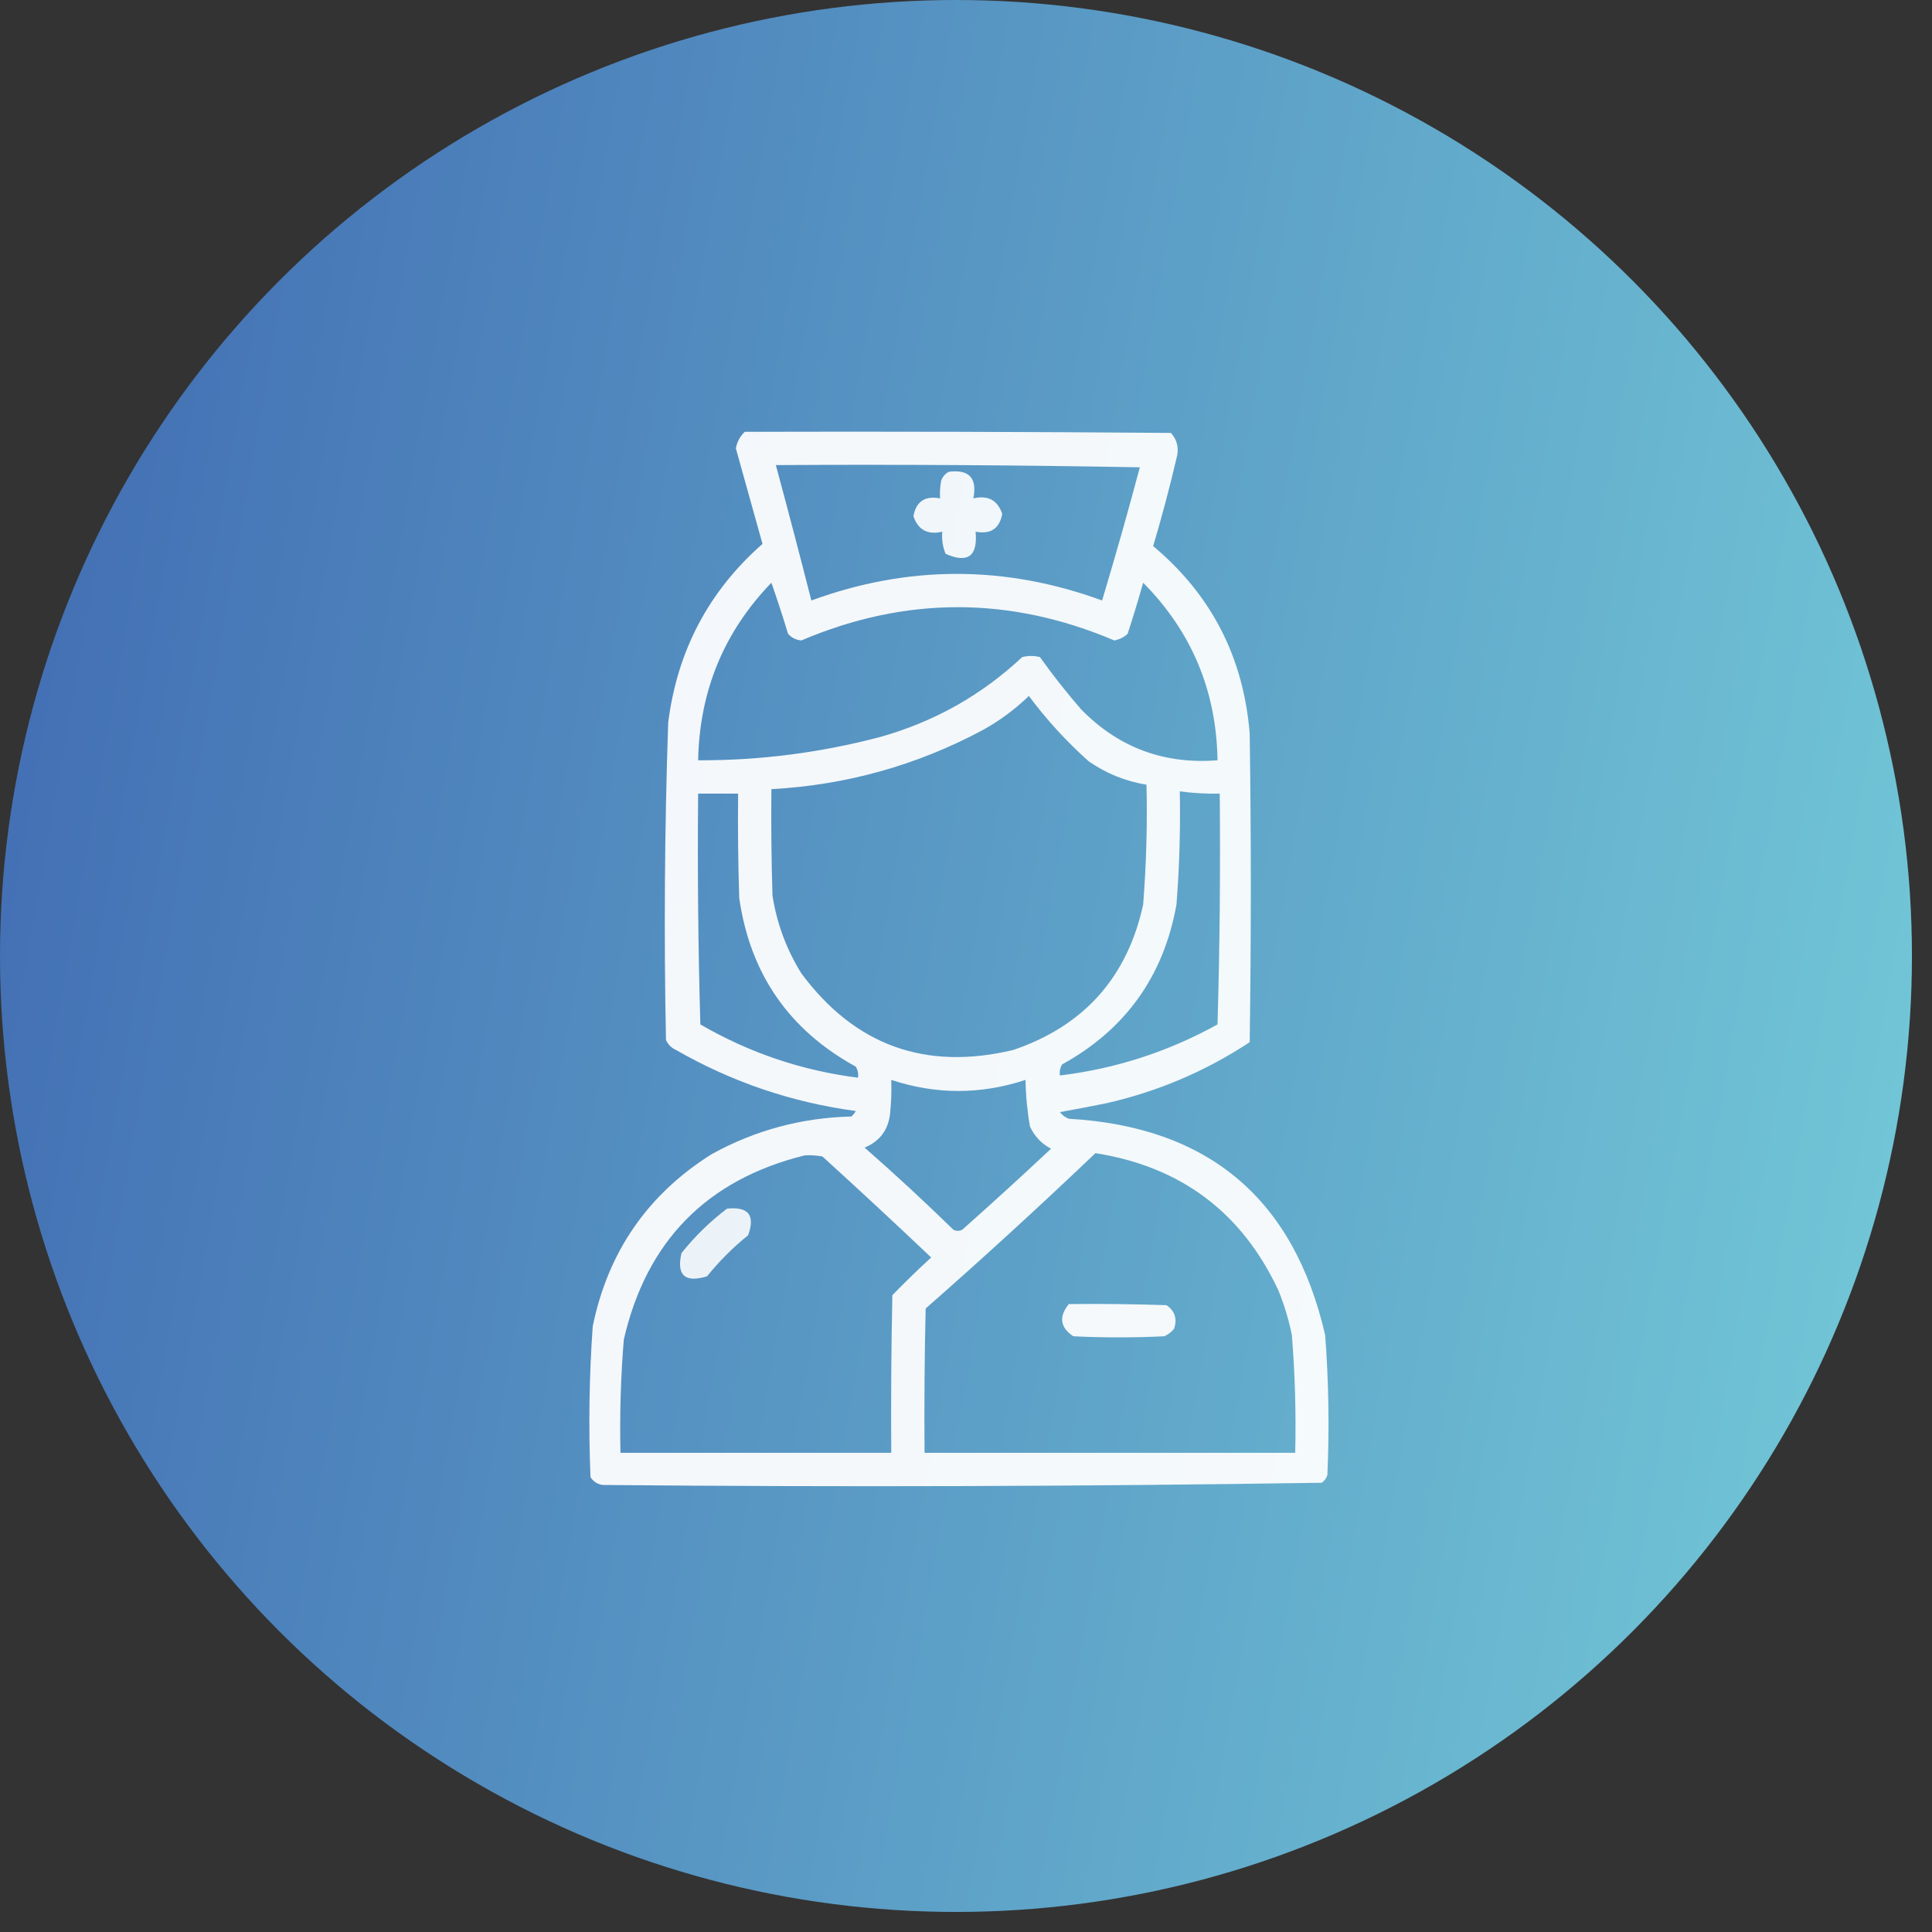
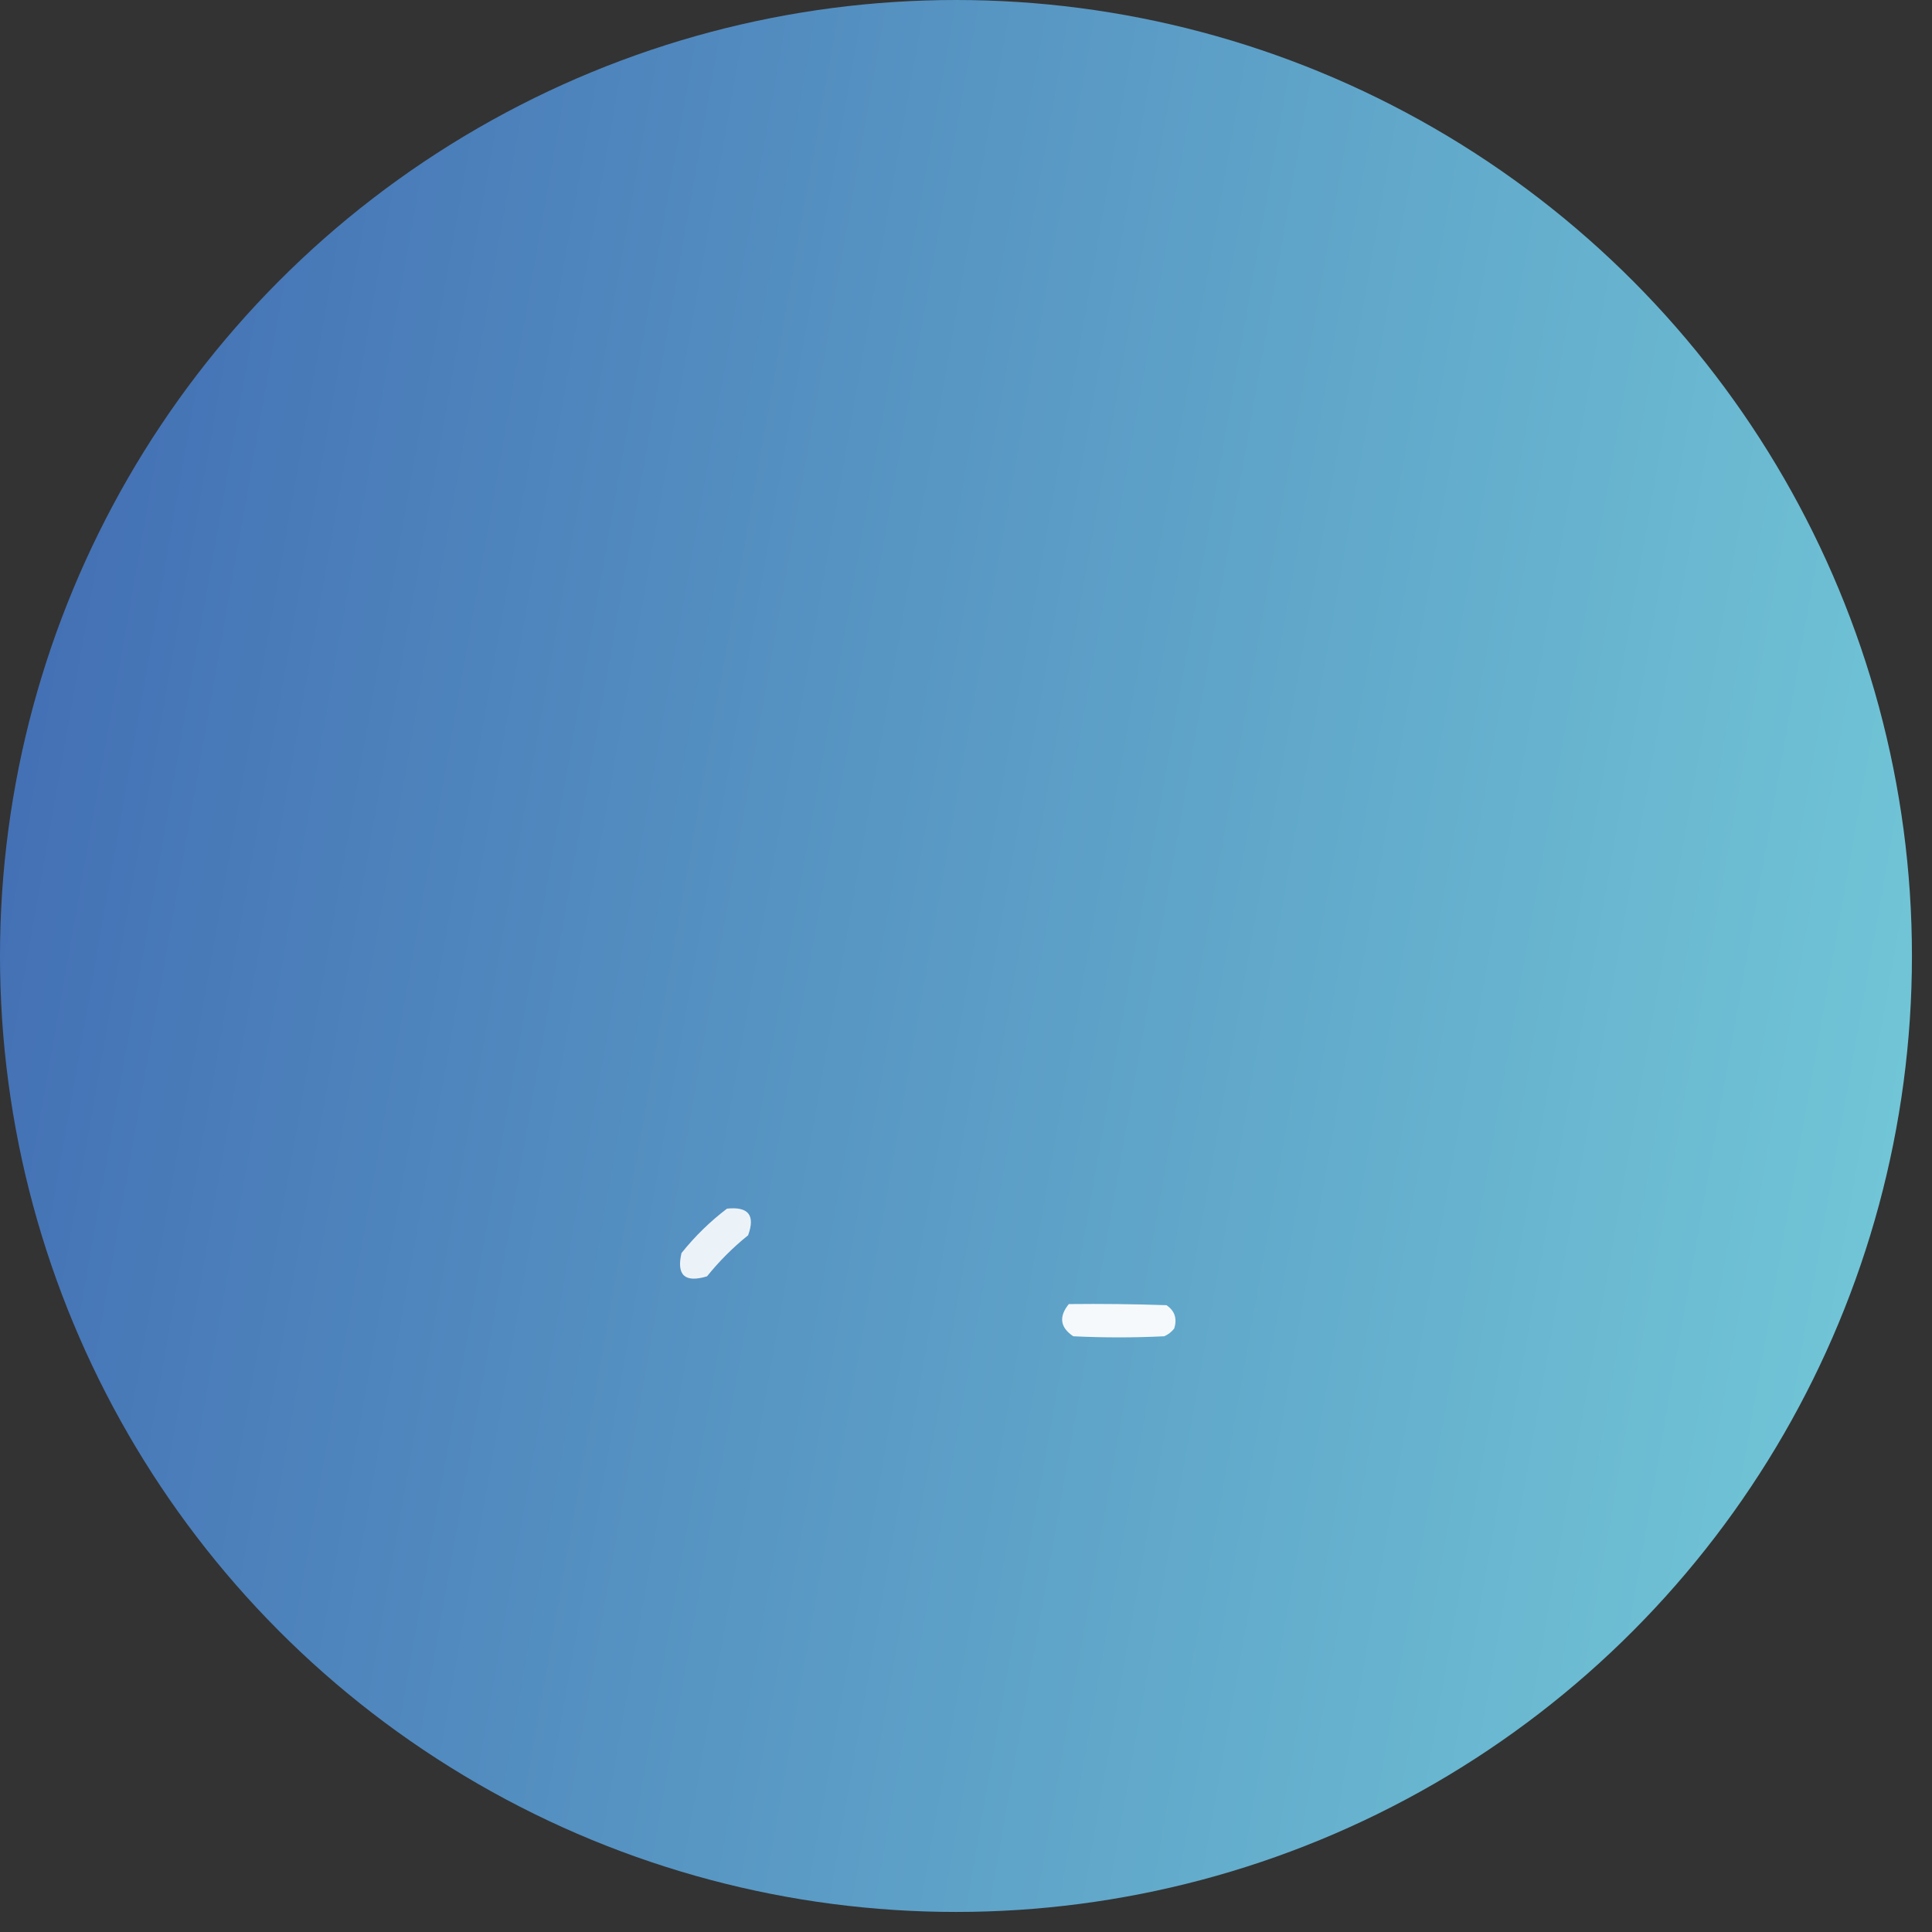
<svg xmlns="http://www.w3.org/2000/svg" width="89" height="89" viewBox="0 0 89 89" fill="none">
  <rect x="0" y="0" width="89" height="89" fill="#333333" stroke="none" />
  <circle cx="44.038" cy="44.038" r="44.038" fill="url(#paint0_linear_2286_178)" />
-   <path opacity="0.93" fill-rule="evenodd" clip-rule="evenodd" d="M34.308 19.892C40.852 19.875 47.396 19.892 53.94 19.943C54.239 20.276 54.324 20.668 54.195 21.119C53.877 22.479 53.519 23.825 53.122 25.157C55.802 27.399 57.285 30.279 57.569 33.797C57.638 38.534 57.638 43.272 57.569 48.009C55.547 49.343 53.349 50.28 50.974 50.821C50.259 50.966 49.543 51.102 48.827 51.23C48.935 51.372 49.071 51.474 49.236 51.537C55.669 51.903 59.606 55.226 61.046 61.506C61.208 63.65 61.242 65.797 61.148 67.947C61.1 68.094 61.015 68.213 60.892 68.305C49.858 68.475 38.816 68.509 27.765 68.407C27.525 68.372 27.337 68.253 27.202 68.049C27.107 65.728 27.141 63.411 27.305 61.097C28.01 57.668 29.833 55.027 32.775 53.173C34.777 52.067 36.924 51.488 39.216 51.434C39.304 51.364 39.372 51.279 39.421 51.179C36.477 50.783 33.716 49.845 31.139 48.367C30.927 48.27 30.774 48.117 30.679 47.907C30.581 43.031 30.616 38.157 30.781 33.286C31.2 29.976 32.648 27.232 35.126 25.055C34.717 23.587 34.308 22.121 33.899 20.658C33.953 20.355 34.09 20.1 34.308 19.892ZM35.74 21.425C41.33 21.391 46.919 21.425 52.508 21.527C51.96 23.584 51.381 25.629 50.77 27.662C46.304 26.029 41.839 26.029 37.376 27.662C36.846 25.579 36.301 23.5 35.74 21.425ZM35.535 26.844C35.805 27.612 36.06 28.396 36.302 29.196C36.465 29.38 36.67 29.482 36.916 29.503C41.717 27.46 46.523 27.46 51.332 29.503C51.569 29.458 51.774 29.356 51.946 29.196C52.2 28.418 52.438 27.634 52.661 26.844C54.894 29.096 56.036 31.823 56.087 35.024C53.613 35.217 51.517 34.433 49.799 32.672C49.129 31.901 48.499 31.1 47.907 30.27C47.634 30.201 47.362 30.201 47.089 30.27C45.216 32.025 43.035 33.251 40.545 33.95C37.798 34.676 35.004 35.034 32.161 35.024C32.222 31.838 33.347 29.111 35.535 26.844ZM47.396 32.059C48.209 33.153 49.129 34.158 50.157 35.075C50.963 35.632 51.85 35.99 52.815 36.149C52.857 37.993 52.806 39.834 52.661 41.67C51.929 45.026 49.935 47.259 46.68 48.367C42.635 49.337 39.38 48.161 36.916 44.84C36.231 43.739 35.788 42.546 35.586 41.261C35.535 39.625 35.518 37.989 35.535 36.353C38.975 36.166 42.213 35.263 45.249 33.644C46.041 33.208 46.756 32.68 47.396 32.059ZM54.349 36.455C54.958 36.538 55.572 36.572 56.189 36.558C56.223 40.103 56.189 43.647 56.087 47.191C53.817 48.448 51.397 49.232 48.827 49.543C48.798 49.36 48.832 49.19 48.93 49.032C51.85 47.422 53.605 44.968 54.195 41.67C54.332 39.935 54.383 38.197 54.349 36.455ZM32.161 36.558C32.775 36.558 33.388 36.558 34.002 36.558C33.985 38.16 34.002 39.762 34.053 41.363C34.554 44.856 36.343 47.447 39.421 49.134C39.518 49.292 39.552 49.462 39.523 49.645C36.935 49.317 34.516 48.499 32.263 47.191C32.161 43.647 32.127 40.103 32.161 36.558ZM41.057 49.747C43.117 50.427 45.179 50.427 47.242 49.747C47.254 50.471 47.322 51.187 47.447 51.895C47.656 52.346 47.979 52.687 48.418 52.917C47.073 54.177 45.71 55.421 44.328 56.649C44.192 56.717 44.056 56.717 43.919 56.649C42.587 55.35 41.224 54.089 39.83 52.866C40.534 52.571 40.926 52.042 41.005 51.281C41.056 50.771 41.074 50.26 41.057 49.747ZM50.463 53.121C54.407 53.744 57.219 55.857 58.899 59.461C59.166 60.123 59.371 60.805 59.512 61.506C59.657 63.308 59.708 65.114 59.665 66.925C53.974 66.925 48.282 66.925 42.59 66.925C42.573 64.709 42.59 62.494 42.641 60.279C45.299 57.944 47.907 55.559 50.463 53.121ZM37.069 53.224C37.344 53.207 37.616 53.224 37.887 53.275C39.575 54.81 41.245 56.361 42.897 57.927C42.288 58.485 41.691 59.065 41.108 59.665C41.057 62.085 41.039 64.505 41.057 66.925C36.899 66.925 32.741 66.925 28.583 66.925C28.544 65.183 28.595 63.445 28.736 61.71C29.782 57.171 32.56 54.342 37.069 53.224Z" fill="white" />
-   <path opacity="0.917" fill-rule="evenodd" clip-rule="evenodd" d="M43.715 21.732C44.647 21.617 45.022 22.026 44.84 22.959C45.515 22.802 45.958 23.04 46.169 23.675C46.044 24.352 45.636 24.624 44.942 24.493C45.047 25.623 44.587 25.964 43.562 25.515C43.427 25.189 43.376 24.848 43.408 24.493C42.733 24.65 42.29 24.411 42.079 23.777C42.203 23.1 42.612 22.827 43.306 22.959C43.289 22.684 43.306 22.412 43.357 22.141C43.428 21.952 43.547 21.816 43.715 21.732Z" fill="white" />
  <path opacity="0.89" fill-rule="evenodd" clip-rule="evenodd" d="M33.49 55.678C34.477 55.573 34.801 55.982 34.462 56.905C33.763 57.467 33.133 58.097 32.57 58.796C31.549 59.104 31.157 58.746 31.394 57.723C32.015 56.949 32.713 56.267 33.49 55.678Z" fill="white" />
  <path opacity="0.934" fill-rule="evenodd" clip-rule="evenodd" d="M49.236 60.074C50.736 60.057 52.236 60.074 53.735 60.125C54.115 60.382 54.234 60.74 54.093 61.199C53.969 61.357 53.815 61.477 53.633 61.557C52.235 61.625 50.838 61.625 49.441 61.557C48.835 61.15 48.767 60.656 49.236 60.074Z" fill="white" />
  <defs>
    <linearGradient id="paint0_linear_2286_178" x1="0" y1="0" x2="101.923" y2="17.938" gradientUnits="userSpaceOnUse">
      <stop stop-color="#406AB2" />
      <stop offset="1" stop-color="#75CDD9" />
    </linearGradient>
  </defs>
</svg>